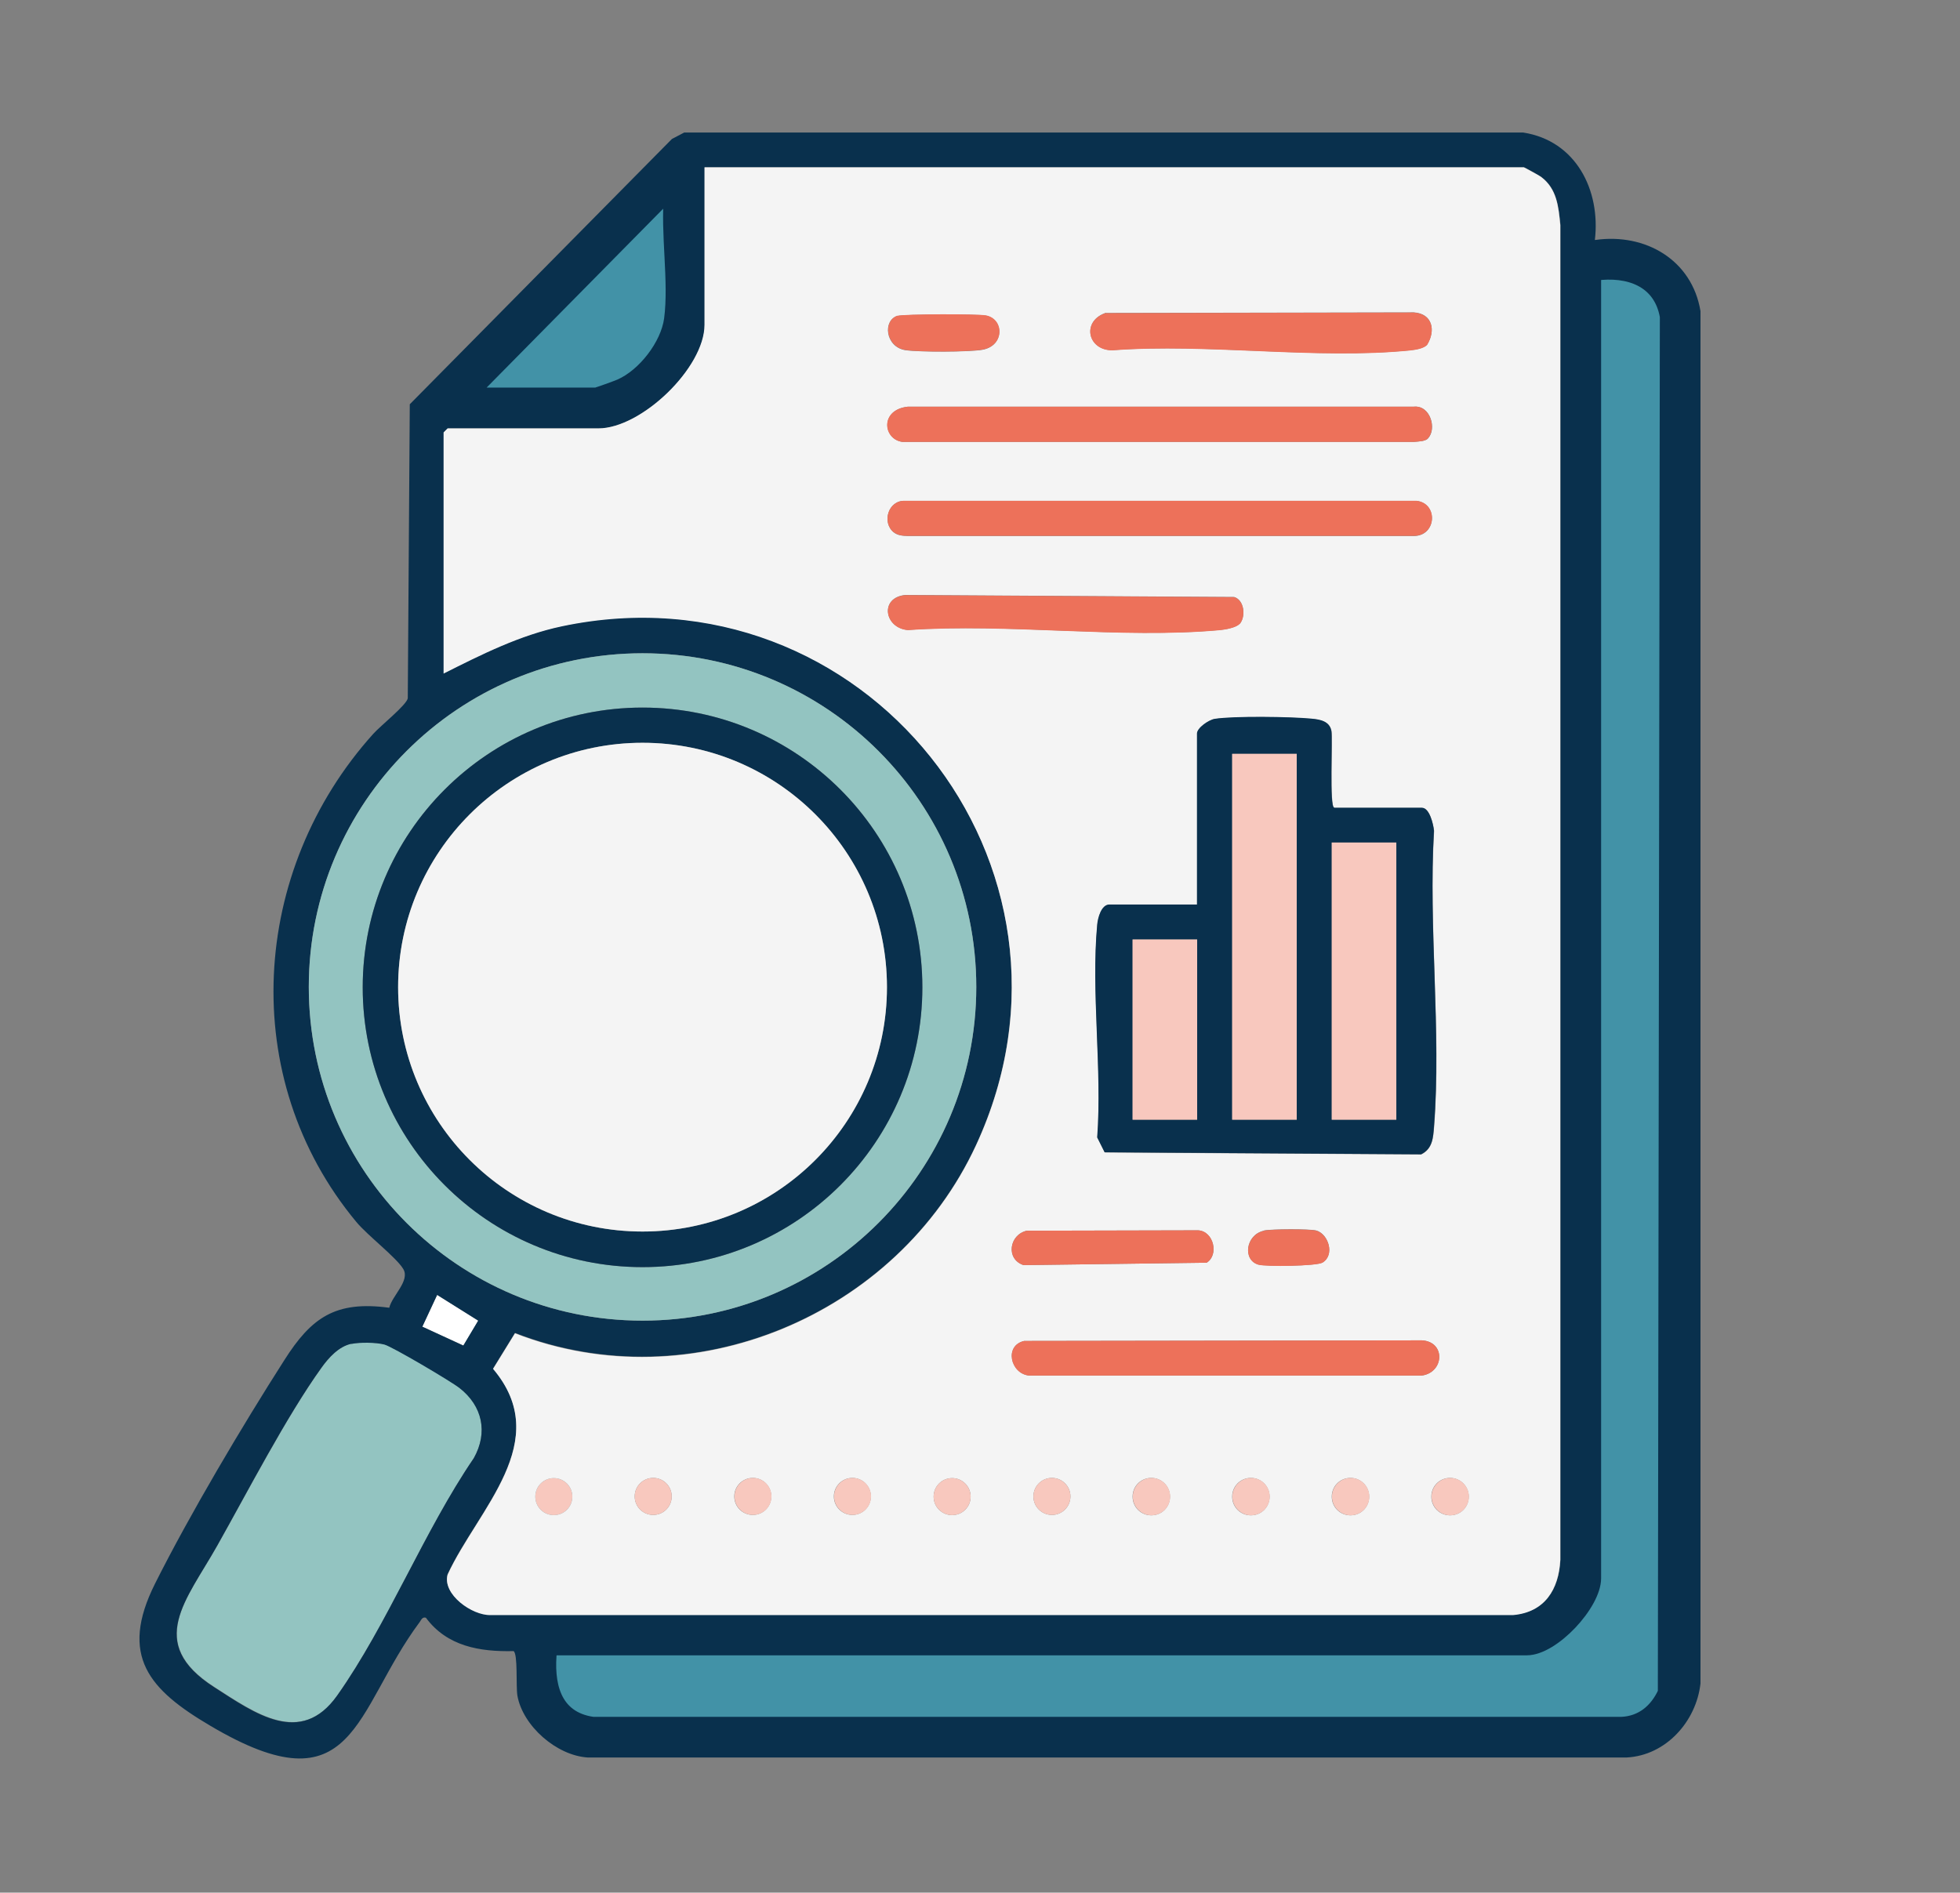
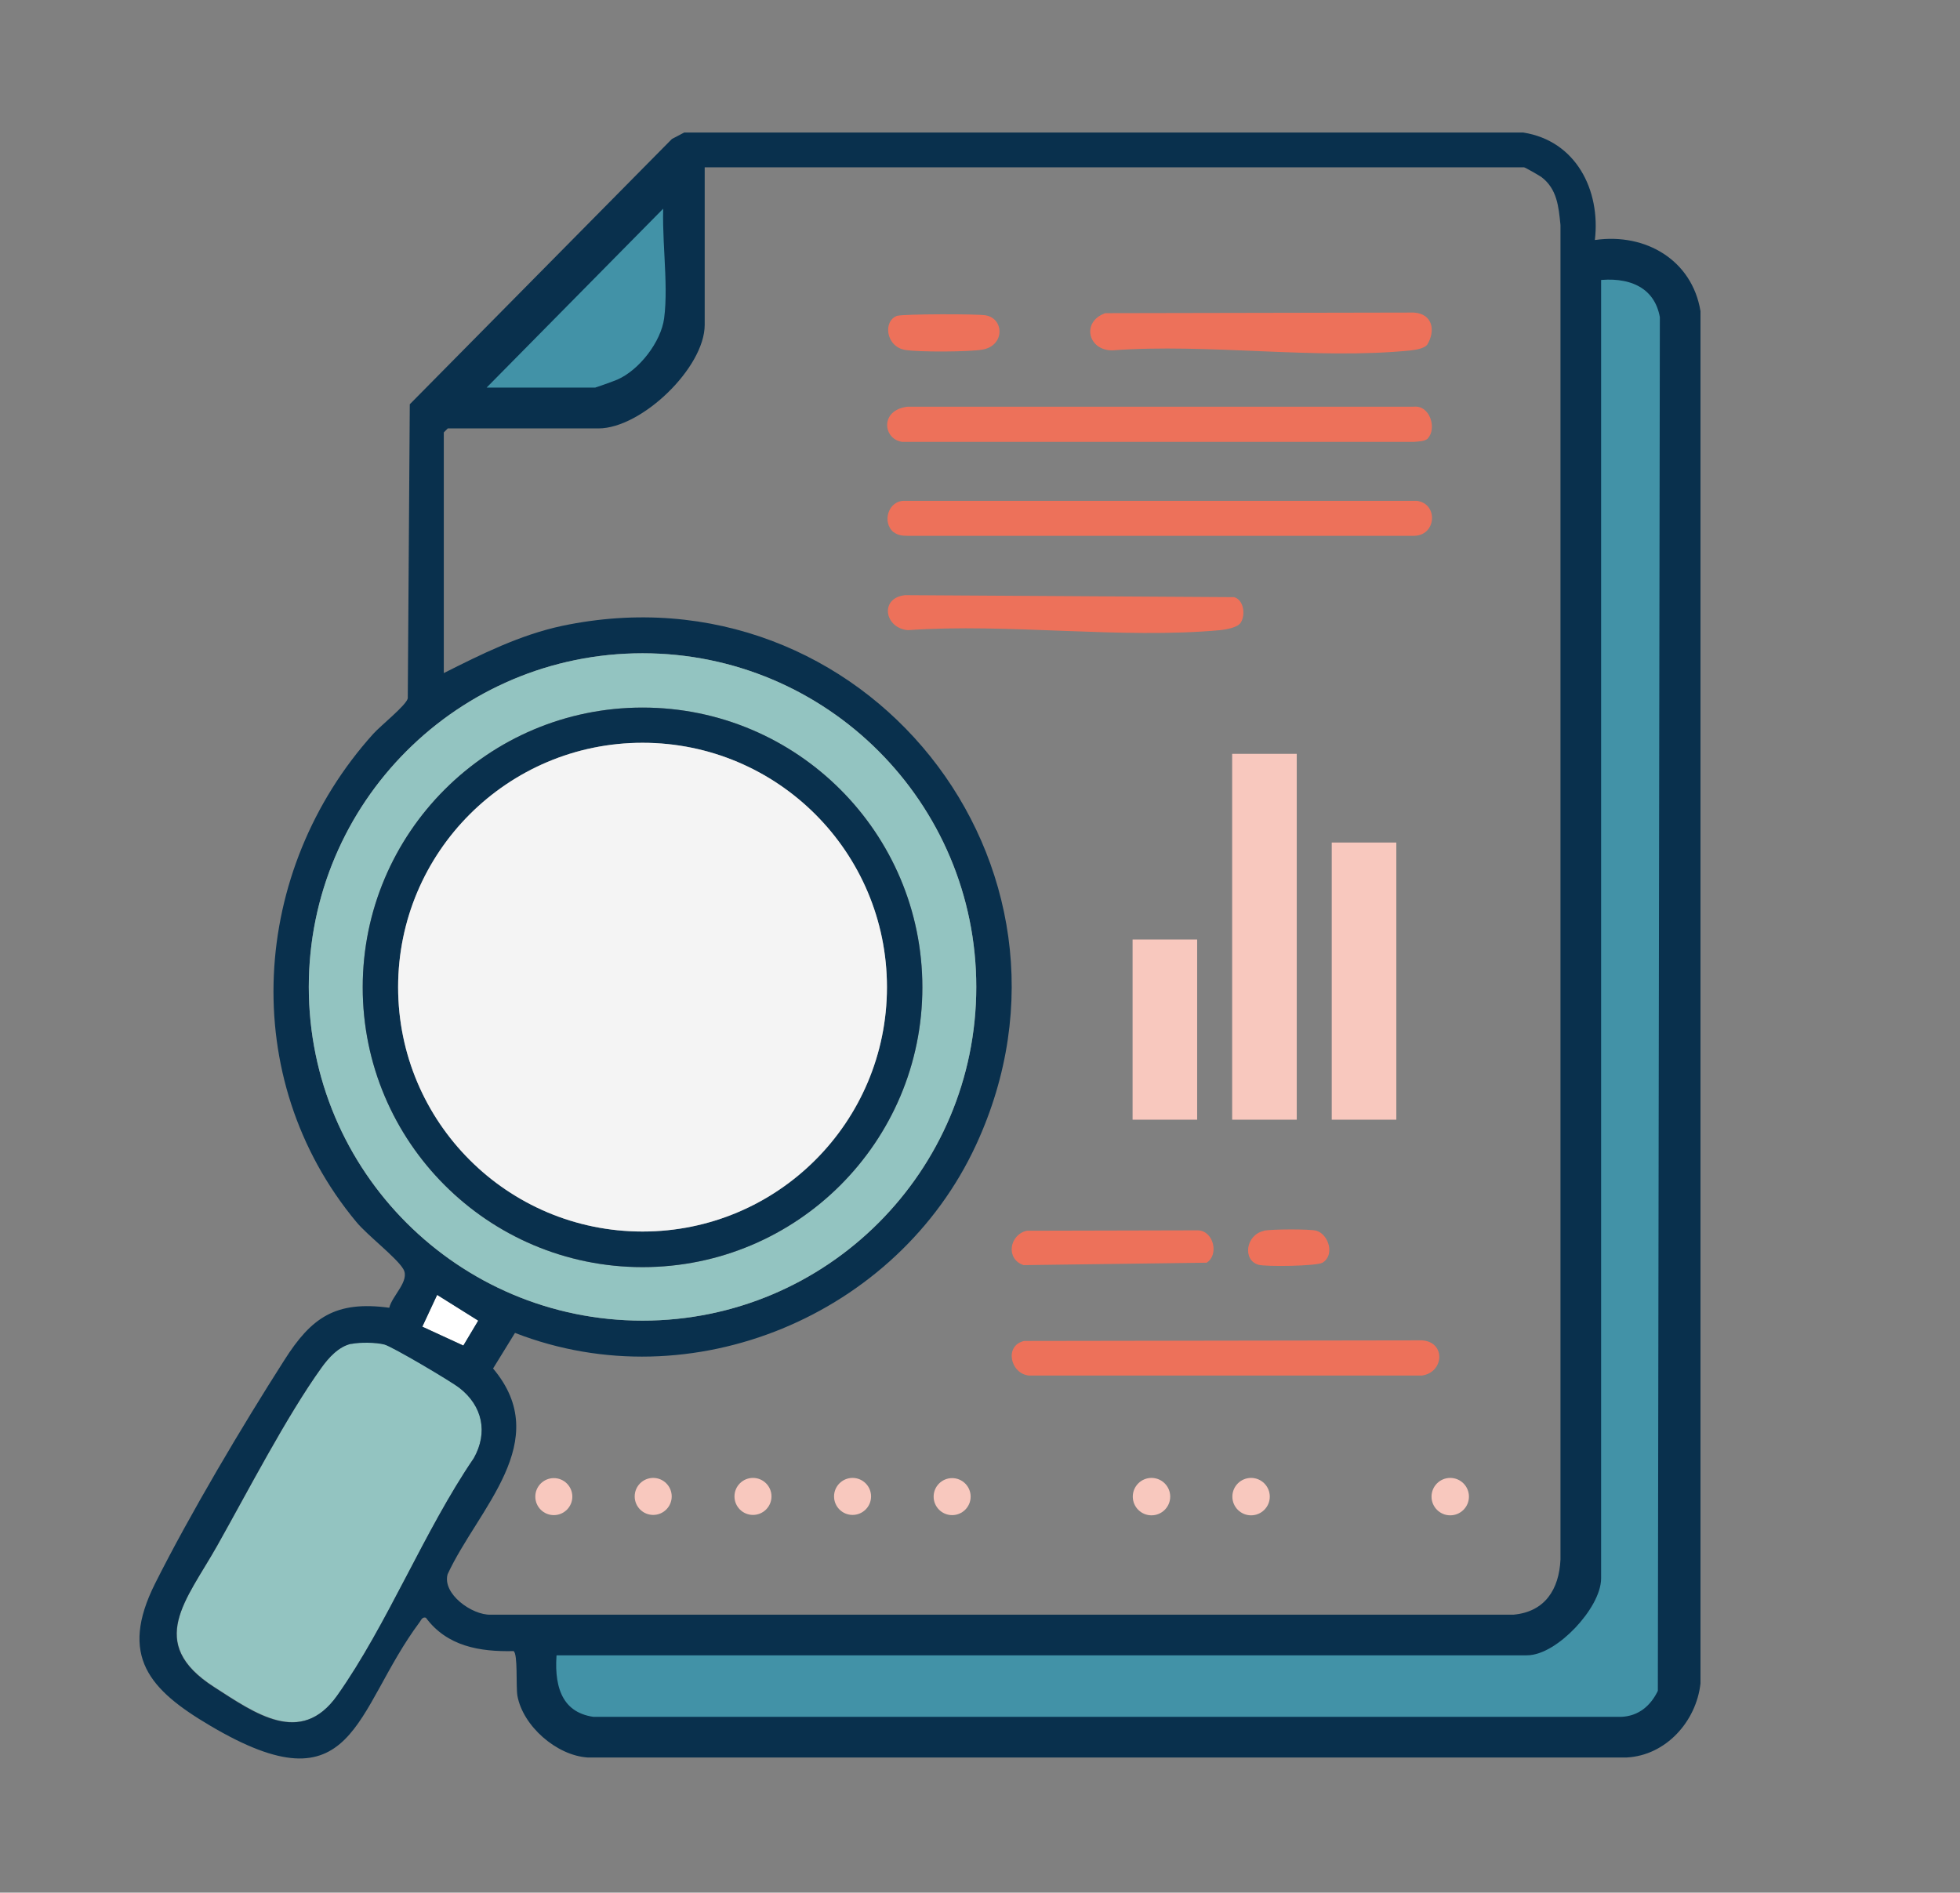
<svg xmlns="http://www.w3.org/2000/svg" id="Layer_1" data-name="Layer 1" viewBox="0 0 97.43 94.1">
  <rect x="0" y="0" width="97.43" height="94.1" fill="#808080" stroke="none" />
  <defs>
    <style>
      .cls-1 {
        fill: #93c4c1;
      }

      .cls-2 {
        fill: #f4f4f4;
      }

      .cls-3 {
        fill: #ed715a;
      }

      .cls-4 {
        fill: #fff;
      }

      .cls-5 {
        fill: #4292a7;
        stroke: #09304d;
        stroke-miterlimit: 10;
        stroke-width: .56px;
      }

      .cls-6 {
        fill: #f8c8be;
      }

      .cls-7 {
        fill: #09304d;
      }
    </style>
  </defs>
  <path class="cls-1" d="M17.47,66.81c.42-.09,1.23-.07,1.65.03s3.31,1.83,3.73,2.16c1.14.89,1.42,2.21.71,3.49-2.47,3.62-4.3,8.27-6.79,11.8-1.8,2.55-4.09.88-6.12-.42-3.41-2.19-1.37-4.32.15-7.02,1.51-2.68,3.45-6.44,5.19-8.86.35-.49.86-1.06,1.49-1.19Z" />
  <polygon class="cls-4" points="20.99 65.96 21.73 64.38 23.78 65.66 23.04 66.9 20.99 65.96" />
  <circle class="cls-6" cx="27.53" cy="74.41" r=".92" />
  <path class="cls-7" d="M79.31,11.93c2.48-.35,4.8.99,5.22,3.54v68.23c-.21,1.89-1.72,3.58-3.67,3.68H29.21c-1.55-.1-3.22-1.57-3.49-3.07-.08-.48.03-2.07-.19-2.22-1.69.04-3.31-.24-4.36-1.66-.18-.05-.23.11-.31.22-3.29,4.42-3.18,9.43-10.41,5.15-3.02-1.78-4.55-3.46-2.74-7.07,1.73-3.45,4.33-7.83,6.42-11.1,1.35-2.13,2.55-2.97,5.22-2.61.14-.6,1.04-1.34.7-1.92s-1.79-1.68-2.34-2.35c-5.94-7.15-5.27-17.48.85-24.27.36-.4,1.64-1.42,1.71-1.76l.1-14.62,13.03-13.19.61-.32h41.71c2.62.41,3.85,2.86,3.56,5.34ZM22.05,33.47c1.89-.95,3.79-1.9,5.88-2.35,14.98-3.16,27.02,11.89,20.59,25.8-3.92,8.48-14.14,12.77-22.92,9.35l-1.09,1.77c3.05,3.62-.75,6.96-2.26,10.23-.27.98,1.22,2.04,2.14,2.01h50.84c1.57-.14,2.27-1.26,2.34-2.74V11.19c-.09-.92-.17-1.8-.95-2.39-.1-.07-.81-.48-.86-.48h-40.73v7.83c0,2.13-3.14,5.15-5.28,5.15h-7.49l-.2.2v11.97ZM33.29,15.87c.25-1.88-.19-4.28,0-6.22l-9.77,9.9h6.09c.06,0,1.03-.35,1.19-.42,1.17-.51,2.32-1.99,2.49-3.26ZM79.31,13.67v64.82c0,1.31-2.08,3.55-3.41,3.55H27.41c-.18,1.67.16,3.35,2.07,3.61h51.11c1-.04,1.7-.64,2.1-1.51l.1-68.39c-.31-1.77-1.86-2.29-3.48-2.07ZM48.53,49.07c0-9.16-7.43-16.59-16.59-16.59s-16.59,7.43-16.59,16.59,7.43,16.59,16.59,16.59,16.59-7.43,16.59-16.59ZM20.99,65.96l2.04.94.74-1.24-2.04-1.28-.74,1.59ZM17.47,66.81c-.63.13-1.14.7-1.49,1.19-1.74,2.42-3.68,6.18-5.19,8.86-1.52,2.7-3.56,4.83-.15,7.02,2.02,1.3,4.31,2.97,6.12.42,2.5-3.53,4.32-8.18,6.79-11.8.72-1.28.43-2.6-.71-3.49-.42-.33-3.33-2.05-3.73-2.16s-1.23-.12-1.65-.03Z" />
-   <path class="cls-2" d="M22.05,33.47v-11.97l.2-.2h7.49c2.15,0,5.28-3.02,5.28-5.15v-7.83h40.73s.76.4.86.48c.78.59.86,1.47.95,2.39v66.37c-.08,1.48-.78,2.6-2.34,2.74H24.39c-.92.03-2.41-1.03-2.14-2.01,1.51-3.27,5.31-6.62,2.26-10.23l1.09-1.77c8.78,3.42,19-.88,22.92-9.35,6.44-13.91-5.61-28.96-20.59-25.8-2.09.44-3.99,1.4-5.88,2.35ZM54.92,15.57c-1.15.43-.85,1.84.37,1.84,4.74-.36,10.19.48,14.85,0,.25-.03.63-.09.8-.27.44-.71.27-1.55-.66-1.61l-15.36.03ZM44.62,15.7c-.76.23-.61,1.55.38,1.71.66.1,3.19.1,3.84-.02,1.1-.2,1.07-1.53.16-1.7-.41-.08-4.07-.07-4.39.02ZM70.98,21.8c.46-.46.13-1.67-.7-1.58h-25.15c-1.4.15-1.23,1.62-.27,1.75h25.43c.21-.02.55-.02.7-.17ZM44.43,26.47c.2.16.45.17.69.18h25.16c1.13,0,1.22-1.61.14-1.75h-25.43c-.84-.04-1.17,1.08-.56,1.57ZM61.62,31.02c.31-.34.25-1.18-.27-1.34l-16.35-.1c-1.29.13-1.04,1.65.13,1.74,5-.35,10.6.45,15.53,0,.26-.02.79-.12.96-.31ZM66.33,40.16c-.25,0-.07-3.45-.14-3.81-.09-.49-.57-.57-.99-.61-1.03-.09-3.85-.14-4.81.01-.3.05-.88.45-.88.73v8.5h-4.35c-.41,0-.58.66-.61,1-.31,3.35.25,7.18,0,10.58l.37.74,15.73.1c.56-.28.59-.82.64-1.37.37-4.73-.29-9.94,0-14.72-.04-.32-.22-1.14-.6-1.14h-4.35ZM51.04,61.19c-.87.19-1.06,1.41-.16,1.71l9.1-.12c.62-.37.36-1.56-.42-1.61l-8.52.02ZM62.82,61.19c-.9.2-1.06,1.45-.27,1.68.38.11,2.9.08,3.19-.1.62-.37.3-1.41-.3-1.59-.31-.09-2.27-.08-2.62,0ZM50.91,66.67c-1,.23-.68,1.61.23,1.72h19.54c1.1-.15,1.2-1.68,0-1.75l-19.77.03ZM28.45,74.41c0-.51-.41-.92-.92-.92s-.92.41-.92.92.41.92.92.92.92-.41.92-.92ZM33.39,74.4c0-.51-.41-.92-.92-.92s-.92.41-.92.92.41.92.92.92.92-.41.92-.92ZM38.34,74.4c0-.51-.41-.92-.92-.92s-.92.41-.92.92.41.92.92.92.92-.41.92-.92ZM43.29,74.4c0-.51-.41-.92-.92-.92s-.92.41-.92.92.41.92.92.92.92-.41.92-.92ZM48.25,74.41c0-.51-.41-.92-.92-.92s-.92.41-.92.92.41.92.92.92.92-.41.92-.92ZM53.21,74.4c0-.51-.41-.92-.92-.92s-.92.41-.92.92.41.92.92.92.92-.41.92-.92ZM58.16,74.41c0-.51-.41-.93-.93-.93s-.93.41-.93.93.41.93.93.93.93-.41.93-.93ZM63.11,74.41c0-.51-.41-.93-.93-.93s-.93.41-.93.93.41.93.93.93.93-.41.93-.93ZM68.06,74.41c0-.51-.41-.93-.93-.93s-.93.41-.93.93.41.93.93.93.93-.41.93-.93ZM73.01,74.41c0-.51-.41-.93-.93-.93s-.93.41-.93.93.41.93.93.93.93-.41.93-.93Z" />
  <path class="cls-5" d="M79.31,13.67c1.62-.22,3.17.3,3.48,2.07l-.1,68.39c-.4.87-1.1,1.47-2.1,1.51H29.48c-1.92-.27-2.25-1.95-2.07-3.62h48.49c1.33,0,3.41-2.24,3.41-3.55V13.67Z" />
  <path class="cls-1" d="M48.53,49.07c0,9.16-7.43,16.59-16.59,16.59s-16.59-7.43-16.59-16.59,7.43-16.59,16.59-16.59,16.59,7.43,16.59,16.59ZM45.85,49.09c0-7.68-6.23-13.91-13.91-13.91s-13.91,6.23-13.91,13.91,6.23,13.91,13.91,13.91,13.91-6.23,13.91-13.91Z" />
  <path class="cls-5" d="M33.29,15.87c-.17,1.27-1.32,2.75-2.49,3.26-.16.07-1.12.42-1.19.42h-6.09l9.77-9.9c-.19,1.94.25,4.34,0,6.22Z" />
  <path class="cls-3" d="M70.98,21.8c-.15.15-.49.15-.7.17h-25.43c-.96-.13-1.13-1.59.27-1.75h25.15c.83-.09,1.16,1.11.7,1.58Z" />
  <path class="cls-3" d="M44.43,26.47c-.61-.49-.28-1.61.56-1.57h25.43c1.09.13.99,1.74-.14,1.74h-25.16c-.24,0-.49-.02-.69-.18Z" />
  <path class="cls-3" d="M50.91,66.67l19.77-.03c1.2.07,1.11,1.6,0,1.75h-19.54c-.92-.1-1.23-1.49-.23-1.72Z" />
  <path class="cls-3" d="M54.92,15.57l15.36-.03c.93.06,1.1.89.66,1.61-.17.18-.55.24-.8.27-4.66.48-10.11-.36-14.85,0-1.22,0-1.53-1.42-.37-1.84Z" />
  <path class="cls-3" d="M61.62,31.02c-.17.19-.7.28-.96.31-4.93.45-10.53-.35-15.53,0-1.17-.1-1.42-1.61-.13-1.74l16.35.1c.52.15.58,1,.27,1.34Z" />
  <path class="cls-3" d="M51.04,61.19l8.52-.02c.78.04,1.04,1.23.42,1.61l-9.1.12c-.9-.3-.71-1.51.16-1.71Z" />
  <path class="cls-3" d="M44.62,15.7c.31-.09,3.98-.1,4.39-.02.91.17.94,1.5-.16,1.7-.65.12-3.18.13-3.84.02-.99-.15-1.14-1.48-.38-1.71Z" />
  <path class="cls-3" d="M62.82,61.19c.35-.08,2.31-.09,2.62,0,.6.18.93,1.21.3,1.59-.29.17-2.81.21-3.19.1-.79-.23-.63-1.48.27-1.68Z" />
  <circle class="cls-6" cx="57.24" cy="74.41" r=".93" />
  <circle class="cls-6" cx="62.19" cy="74.41" r=".93" />
-   <circle class="cls-6" cx="67.14" cy="74.41" r=".93" />
  <circle class="cls-6" cx="72.09" cy="74.41" r=".93" />
-   <circle class="cls-6" cx="52.29" cy="74.4" r=".92" />
  <circle class="cls-6" cx="47.33" cy="74.41" r=".92" />
  <circle class="cls-6" cx="32.47" cy="74.4" r=".92" />
  <circle class="cls-6" cx="37.43" cy="74.4" r=".92" />
  <circle class="cls-6" cx="42.38" cy="74.4" r=".92" />
  <path class="cls-7" d="M45.85,49.09c0,7.68-6.23,13.91-13.91,13.91s-13.91-6.23-13.91-13.91,6.23-13.91,13.91-13.91,13.91,6.23,13.91,13.91ZM44.09,49.08c0-6.71-5.44-12.15-12.15-12.15s-12.15,5.44-12.15,12.15,5.44,12.15,12.15,12.15,12.15-5.44,12.15-12.15Z" />
  <circle class="cls-2" cx="31.94" cy="49.08" r="12.15" />
-   <path class="cls-7" d="M66.33,40.16h4.35c.38,0,.57.82.6,1.14-.28,4.78.37,9.99,0,14.72-.04.55-.07,1.09-.64,1.37l-15.73-.1-.37-.74c.25-3.4-.31-7.23,0-10.58.03-.33.2-1,.61-1h4.35v-8.5c0-.28.58-.68.88-.73.96-.15,3.79-.11,4.81-.01.43.04.9.12.99.61.07.36-.11,3.81.14,3.81ZM64.46,37.48h-3.21v18.19h3.21v-18.19ZM66.2,41.89v13.78h3.21v-13.78h-3.21ZM56.3,46.71v8.96h3.21v-8.96h-3.21Z" />
  <rect class="cls-6" x="61.25" y="37.48" width="3.21" height="18.19" />
  <rect class="cls-6" x="66.2" y="41.89" width="3.21" height="13.78" />
  <rect class="cls-6" x="56.3" y="46.71" width="3.21" height="8.96" />
</svg>